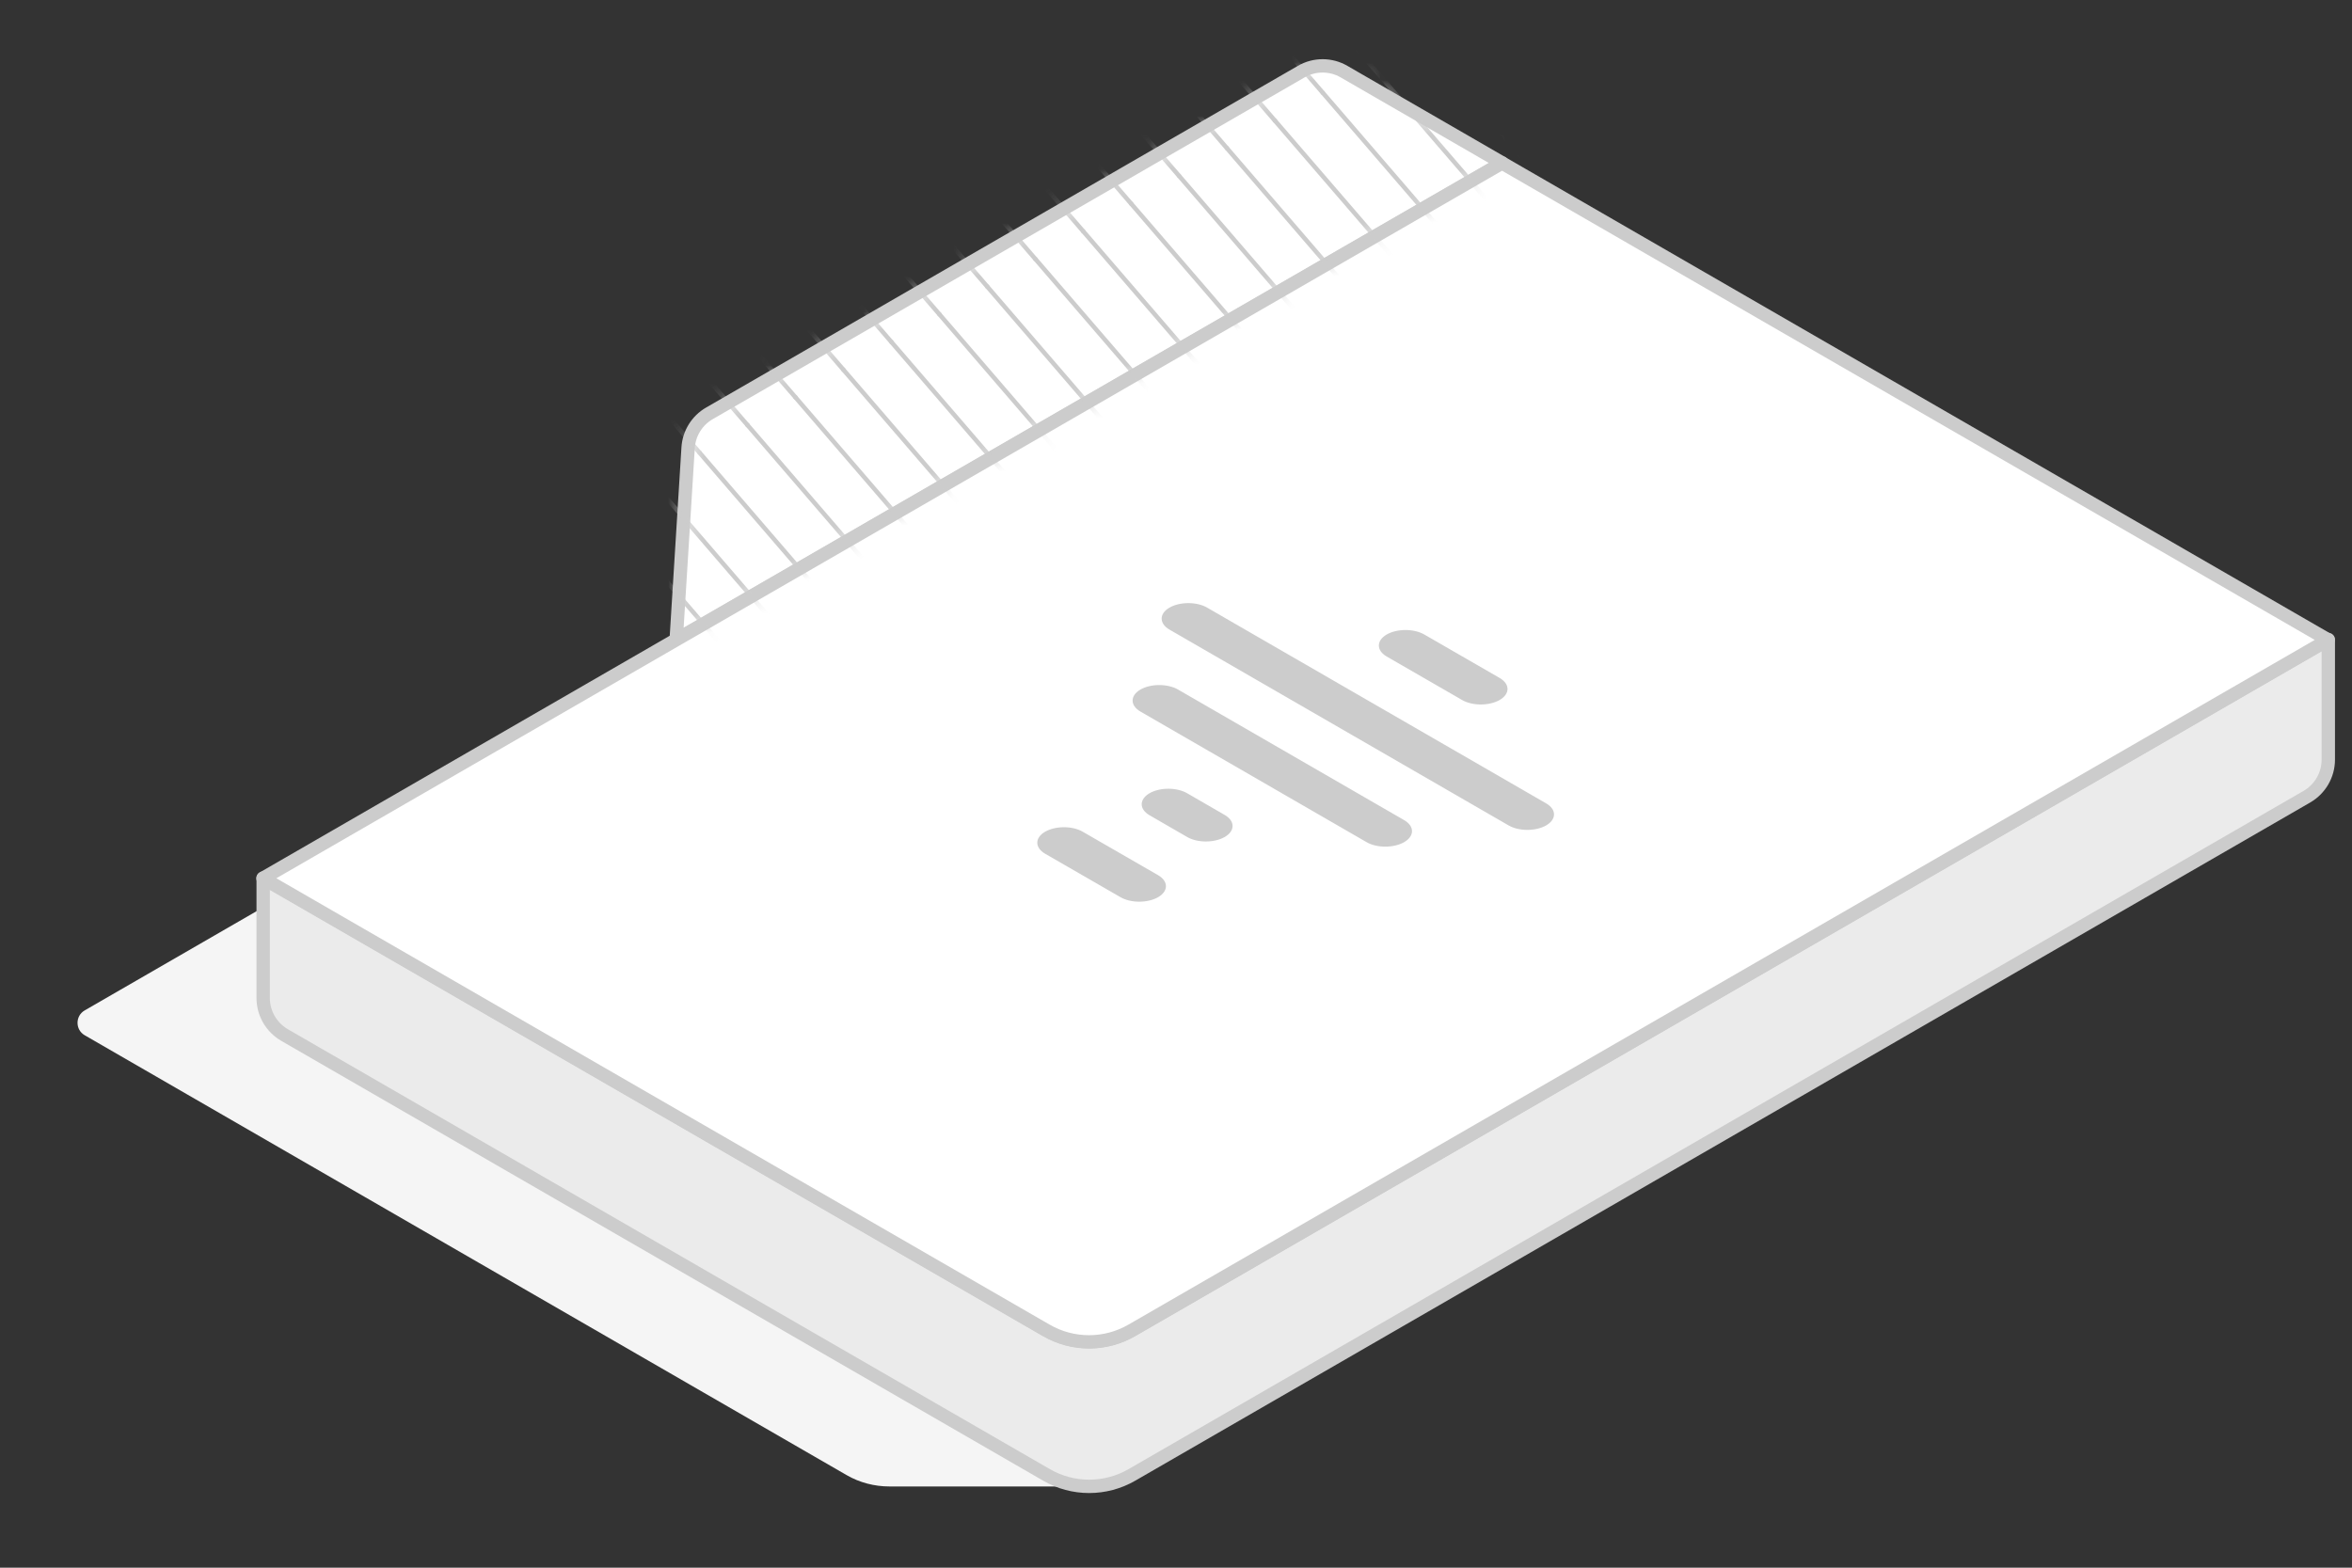
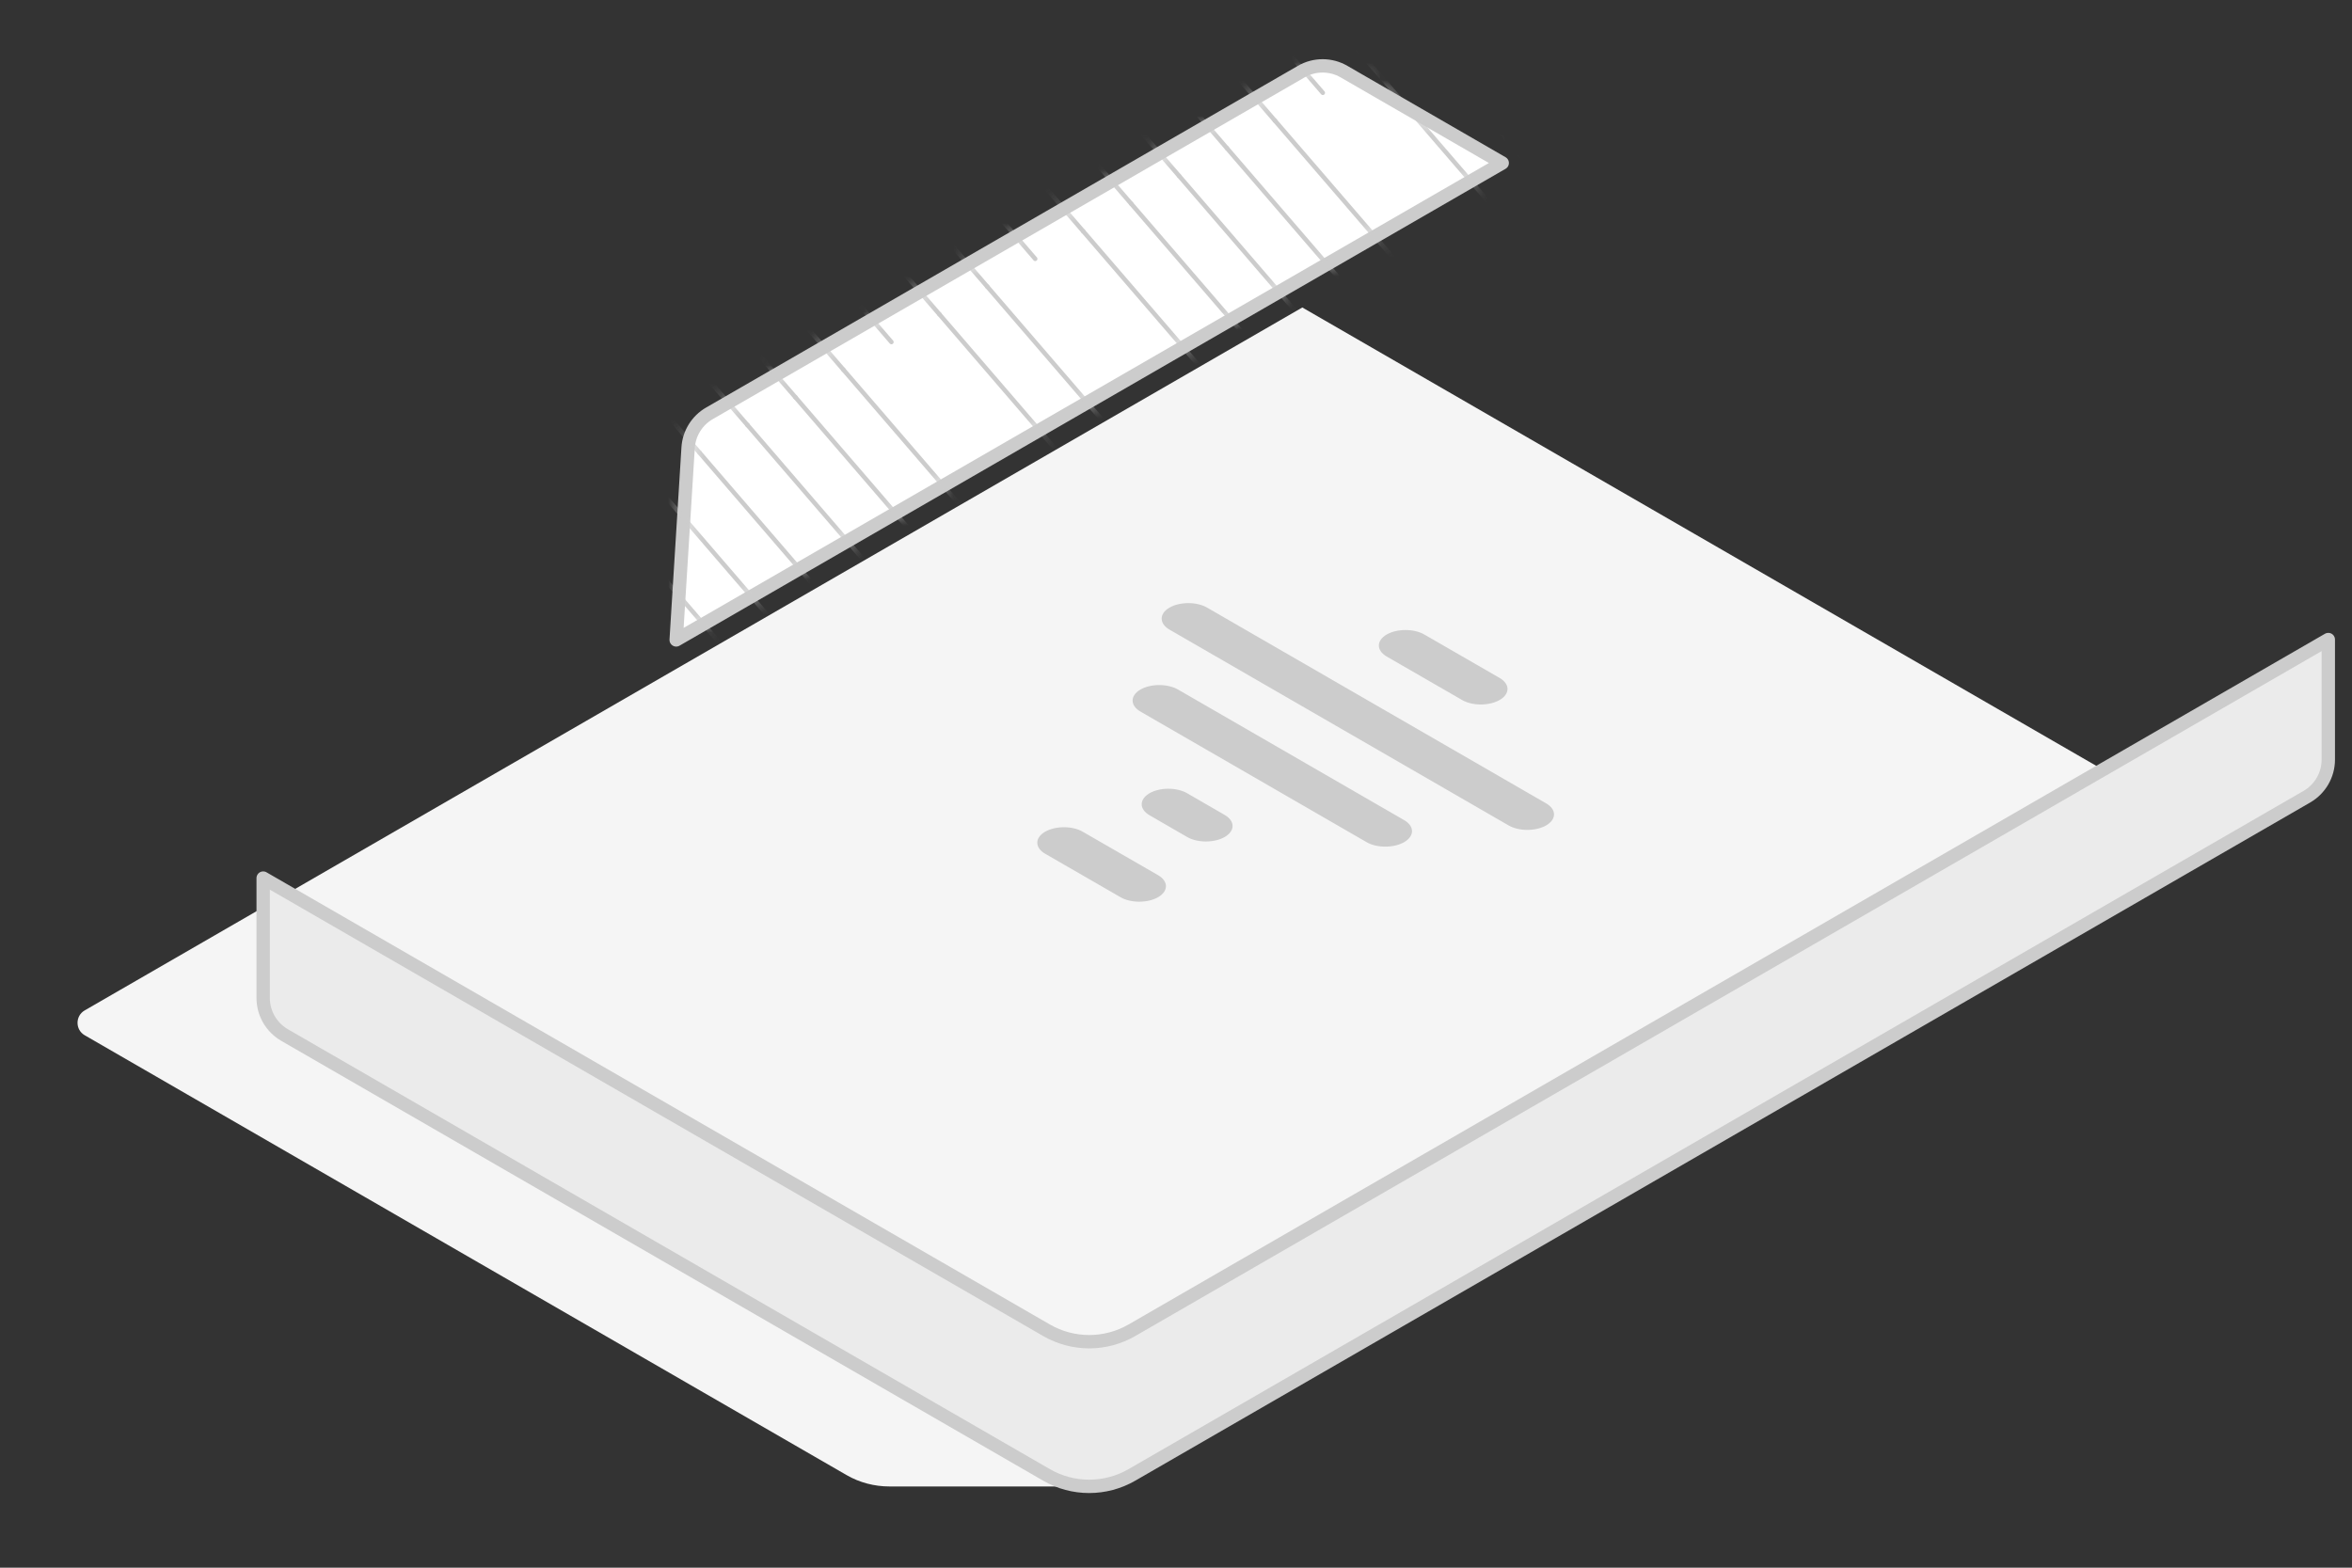
<svg xmlns="http://www.w3.org/2000/svg" width="132" height="88" viewBox="0 0 132 88" fill="none">
  <rect x="0" y="0" width="132" height="88" fill="#333333" stroke="none" />
  <g clip-path="url(#clip0_3137_14079)">
    <path d="M84.309 9.15L75.429 4.02C74.689 3.59 73.769 3.59 73.029 4.02L39.819 23.2C39.119 23.6 38.669 24.33 38.619 25.13L37.949 35.92L84.309 9.15Z" fill="white" stroke="#CCCCCC" stroke-width="0.75" stroke-linecap="round" stroke-linejoin="round" />
    <path d="M119.459 44.03L61.049 77.75V83.44H49.909C49.089 83.44 48.249 83.23 47.509 82.8L4.749 58.11C4.219 57.8 4.219 57.03 4.749 56.72L73.089 17.26L119.449 44.03H119.459Z" fill="#F5F5F5" />
    <path d="M130.67 35.91V42.64C130.67 43.5 130.21 44.29 129.47 44.72L63.529 82.79C62.039 83.65 60.209 83.65 58.73 82.79L15.97 58.1C15.229 57.67 14.77 56.88 14.77 56.02V49.29L58.73 74.67C60.219 75.53 62.039 75.53 63.529 74.67L130.67 35.9V35.91Z" fill="#EBEBEB" stroke="#CCCCCC" stroke-width="0.75" stroke-linecap="round" stroke-linejoin="round" />
-     <path d="M58.719 74.68L14.759 49.3L84.299 9.15L130.659 35.92L63.519 74.68C62.029 75.54 60.209 75.54 58.719 74.68Z" fill="white" stroke="#CCCCCC" stroke-width="0.75" stroke-linecap="round" stroke-linejoin="round" />
    <mask id="mask0_3137_14079" style="mask-type:luminance" maskUnits="userSpaceOnUse" x="37" y="3" width="48" height="33">
      <path d="M84.309 9.15L75.429 4.02C74.689 3.59 73.769 3.59 73.029 4.02L39.819 23.2C39.119 23.6 38.669 24.33 38.619 25.13L37.949 35.92L84.309 9.15Z" fill="white" />
    </mask>
    <g mask="url(#mask0_3137_14079)">
      <path d="M23.109 34.74L47.019 62.49" stroke="#CCCCCC" stroke-width="0.25" stroke-linecap="round" stroke-linejoin="round" />
      <path d="M25.8 33.18L49.71 60.94" stroke="#CCCCCC" stroke-width="0.25" stroke-linecap="round" stroke-linejoin="round" />
      <path d="M28.49 31.63L52.4 59.39" stroke="#CCCCCC" stroke-width="0.25" stroke-linecap="round" stroke-linejoin="round" />
      <path d="M31.18 30.08L55.09 57.83" stroke="#CCCCCC" stroke-width="0.25" stroke-linecap="round" stroke-linejoin="round" />
      <path d="M33.87 28.52L57.78 56.28" stroke="#CCCCCC" stroke-width="0.25" stroke-linecap="round" stroke-linejoin="round" />
      <path d="M36.56 26.97L60.47 54.73" stroke="#CCCCCC" stroke-width="0.25" stroke-linecap="round" stroke-linejoin="round" />
      <path d="M39.26 25.41L63.16 53.17" stroke="#CCCCCC" stroke-width="0.25" stroke-linecap="round" stroke-linejoin="round" />
      <path d="M41.95 23.86L65.85 51.62" stroke="#CCCCCC" stroke-width="0.25" stroke-linecap="round" stroke-linejoin="round" />
      <path d="M44.64 22.3L68.55 50.06" stroke="#CCCCCC" stroke-width="0.25" stroke-linecap="round" stroke-linejoin="round" />
      <path d="M47.33 20.75L71.24 48.51" stroke="#CCCCCC" stroke-width="0.25" stroke-linecap="round" stroke-linejoin="round" />
-       <path d="M50.029 19.2L73.929 46.95" stroke="#CCCCCC" stroke-width="0.25" stroke-linecap="round" stroke-linejoin="round" />
      <path d="M52.72 17.64L76.62 45.4" stroke="#CCCCCC" stroke-width="0.25" stroke-linecap="round" stroke-linejoin="round" />
      <path d="M55.409 16.09L79.309 43.85" stroke="#CCCCCC" stroke-width="0.25" stroke-linecap="round" stroke-linejoin="round" />
-       <path d="M58.1 14.53L82.01 42.29" stroke="#CCCCCC" stroke-width="0.25" stroke-linecap="round" stroke-linejoin="round" />
      <path d="M60.79 12.98L84.7 40.74" stroke="#CCCCCC" stroke-width="0.25" stroke-linecap="round" stroke-linejoin="round" />
      <path d="M63.48 11.43L87.389 39.18" stroke="#CCCCCC" stroke-width="0.25" stroke-linecap="round" stroke-linejoin="round" />
      <path d="M66.17 9.87L90.08 37.63" stroke="#CCCCCC" stroke-width="0.25" stroke-linecap="round" stroke-linejoin="round" />
      <path d="M68.859 8.32L92.769 36.08" stroke="#CCCCCC" stroke-width="0.25" stroke-linecap="round" stroke-linejoin="round" />
      <path d="M71.55 6.77L95.46 34.52" stroke="#CCCCCC" stroke-width="0.25" stroke-linecap="round" stroke-linejoin="round" />
-       <path d="M74.239 5.21L98.149 32.97" stroke="#CCCCCC" stroke-width="0.25" stroke-linecap="round" stroke-linejoin="round" />
      <path d="M76.939 3.66L100.839 31.42" stroke="#CCCCCC" stroke-width="0.25" stroke-linecap="round" stroke-linejoin="round" />
      <path d="M79.63 2.11L103.53 29.86" stroke="#CCCCCC" stroke-width="0.25" stroke-linecap="round" stroke-linejoin="round" />
      <path d="M82.319 0.55L106.229 28.31" stroke="#CCCCCC" stroke-width="0.25" stroke-linecap="round" stroke-linejoin="round" />
      <path d="M15.35 -2.34L39.26 25.41" stroke="#CCCCCC" stroke-width="0.25" stroke-linecap="round" stroke-linejoin="round" />
      <path d="M18.04 -3.9L41.95 23.86" stroke="#CCCCCC" stroke-width="0.25" stroke-linecap="round" stroke-linejoin="round" />
      <path d="M20.739 -5.45L44.639 22.3" stroke="#CCCCCC" stroke-width="0.25" stroke-linecap="round" stroke-linejoin="round" />
      <path d="M23.43 -7.01L47.33 20.75" stroke="#CCCCCC" stroke-width="0.25" stroke-linecap="round" stroke-linejoin="round" />
      <path d="M26.119 -8.56L50.029 19.2" stroke="#CCCCCC" stroke-width="0.25" stroke-linecap="round" stroke-linejoin="round" />
      <path d="M28.81 -10.12L52.72 17.64" stroke="#CCCCCC" stroke-width="0.25" stroke-linecap="round" stroke-linejoin="round" />
      <path d="M31.499 -11.67L55.409 16.09" stroke="#CCCCCC" stroke-width="0.25" stroke-linecap="round" stroke-linejoin="round" />
      <path d="M34.19 -13.22L58.099 14.53" stroke="#CCCCCC" stroke-width="0.25" stroke-linecap="round" stroke-linejoin="round" />
      <path d="M36.879 -14.78L60.789 12.98" stroke="#CCCCCC" stroke-width="0.25" stroke-linecap="round" stroke-linejoin="round" />
      <path d="M39.569 -16.33L63.479 11.43" stroke="#CCCCCC" stroke-width="0.25" stroke-linecap="round" stroke-linejoin="round" />
      <path d="M42.259 -17.88L66.169 9.87" stroke="#CCCCCC" stroke-width="0.25" stroke-linecap="round" stroke-linejoin="round" />
      <path d="M44.959 -19.44L68.859 8.32" stroke="#CCCCCC" stroke-width="0.25" stroke-linecap="round" stroke-linejoin="round" />
      <path d="M47.649 -20.99L71.549 6.77" stroke="#CCCCCC" stroke-width="0.25" stroke-linecap="round" stroke-linejoin="round" />
      <path d="M50.339 -22.54L74.239 5.21" stroke="#CCCCCC" stroke-width="0.25" stroke-linecap="round" stroke-linejoin="round" />
      <path d="M53.029 -24.1L76.939 3.66" stroke="#CCCCCC" stroke-width="0.25" stroke-linecap="round" stroke-linejoin="round" />
    </g>
    <path d="M84.309 9.15L75.429 4.02C74.689 3.59 73.769 3.59 73.029 4.02L39.819 23.2C39.119 23.6 38.669 24.33 38.619 25.13L37.949 35.92L84.309 9.15Z" stroke="#CCCCCC" stroke-width="0.25" stroke-linecap="round" stroke-linejoin="round" />
    <path d="M86.78 46.33C86.19 46.67 85.24 46.67 84.66 46.33L65.63 35.34C65.05 35 65.05 34.45 65.63 34.11C66.22 33.77 67.17 33.77 67.75 34.11L86.78 45.1C87.36 45.44 87.36 45.99 86.78 46.33ZM78.81 47.27C78.22 47.61 77.27 47.61 76.69 47.27L64 39.94C63.42 39.6 63.42 39.05 64 38.71C64.58 38.37 65.54 38.37 66.12 38.71L78.81 46.04C79.39 46.38 79.39 46.93 78.81 47.27ZM84.17 39.29C83.58 39.63 82.63 39.63 82.05 39.29L77.82 36.85C77.24 36.51 77.24 35.96 77.82 35.62C78.4 35.28 79.36 35.28 79.94 35.62L84.17 38.06C84.75 38.4 84.75 38.95 84.17 39.29ZM65 50.36C64.41 50.7 63.46 50.7 62.88 50.36L58.65 47.92C58.07 47.58 58.07 47.03 58.65 46.69C59.24 46.35 60.19 46.35 60.77 46.69L65 49.13C65.58 49.47 65.58 50.02 65 50.36ZM68.74 46.98C68.15 47.32 67.2 47.32 66.62 46.98L64.51 45.76C63.93 45.42 63.93 44.87 64.51 44.53C65.09 44.19 66.05 44.19 66.63 44.53L68.74 45.75C69.32 46.09 69.32 46.64 68.74 46.98Z" fill="#CCCCCC" />
  </g>
  <defs>
    <clipPath id="clip0_3137_14079">
      <rect width="131" height="87" fill="white" transform="translate(0.02 0.24)" />
    </clipPath>
  </defs>
</svg>